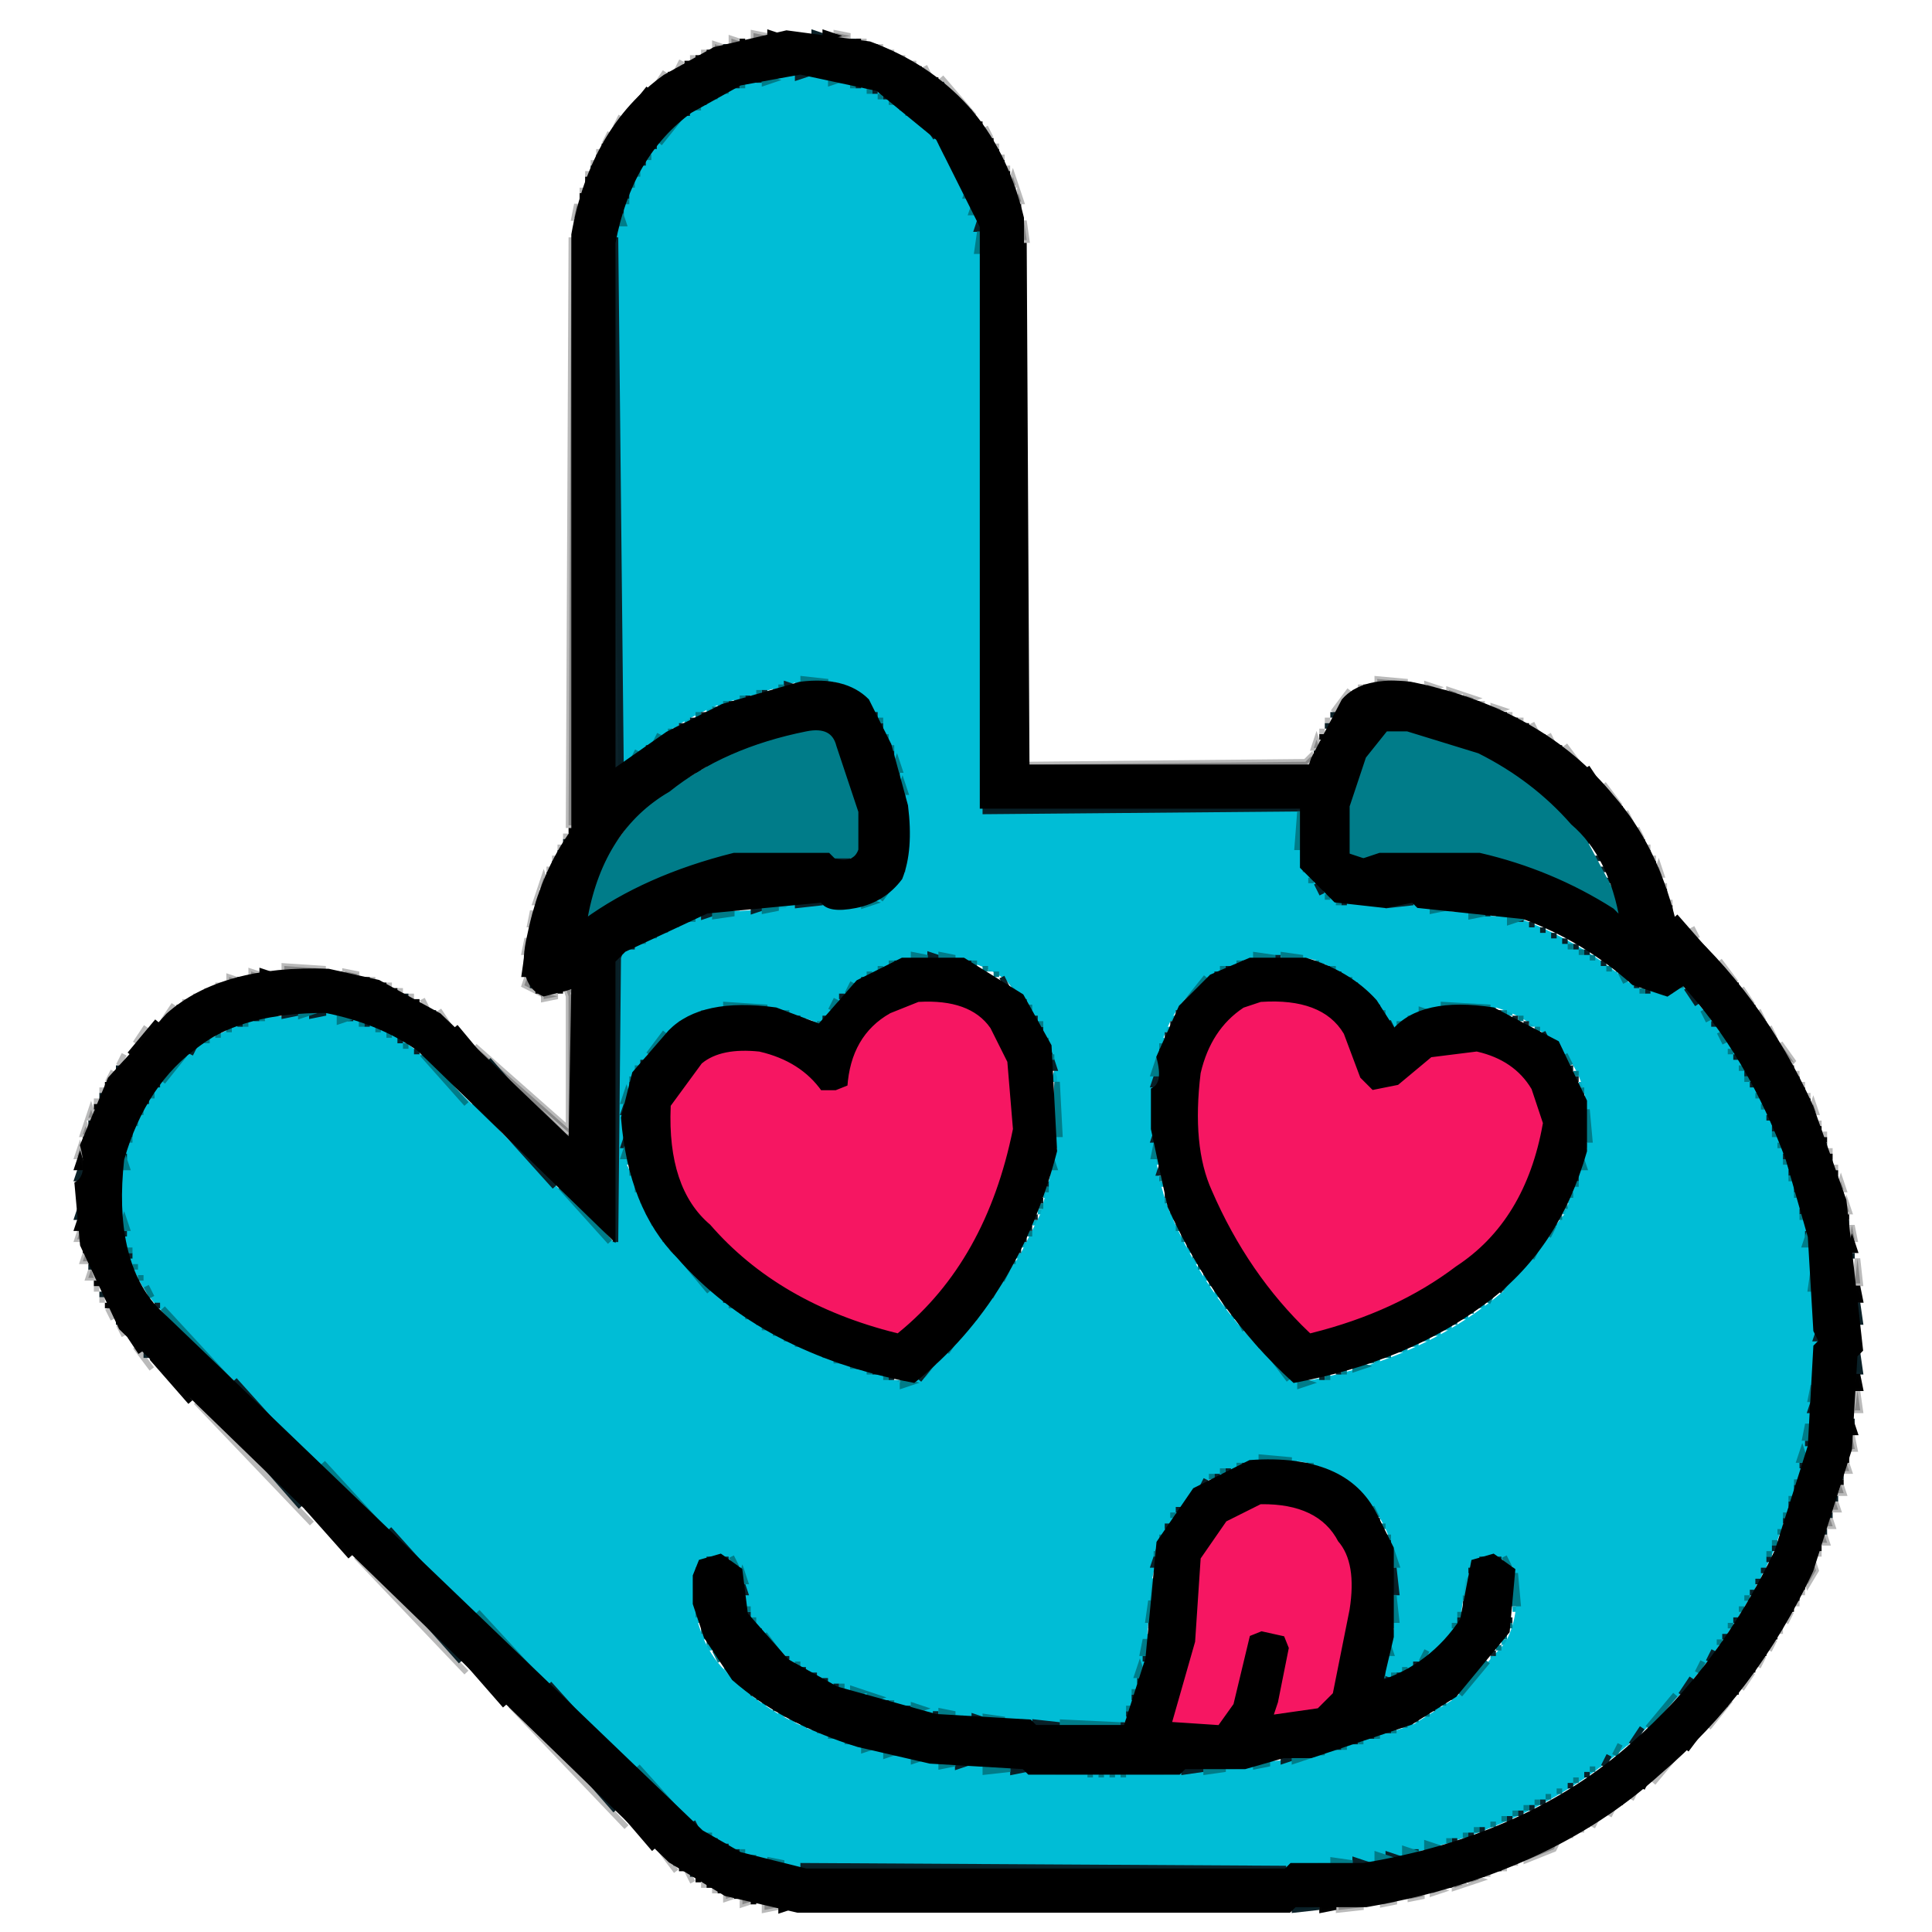
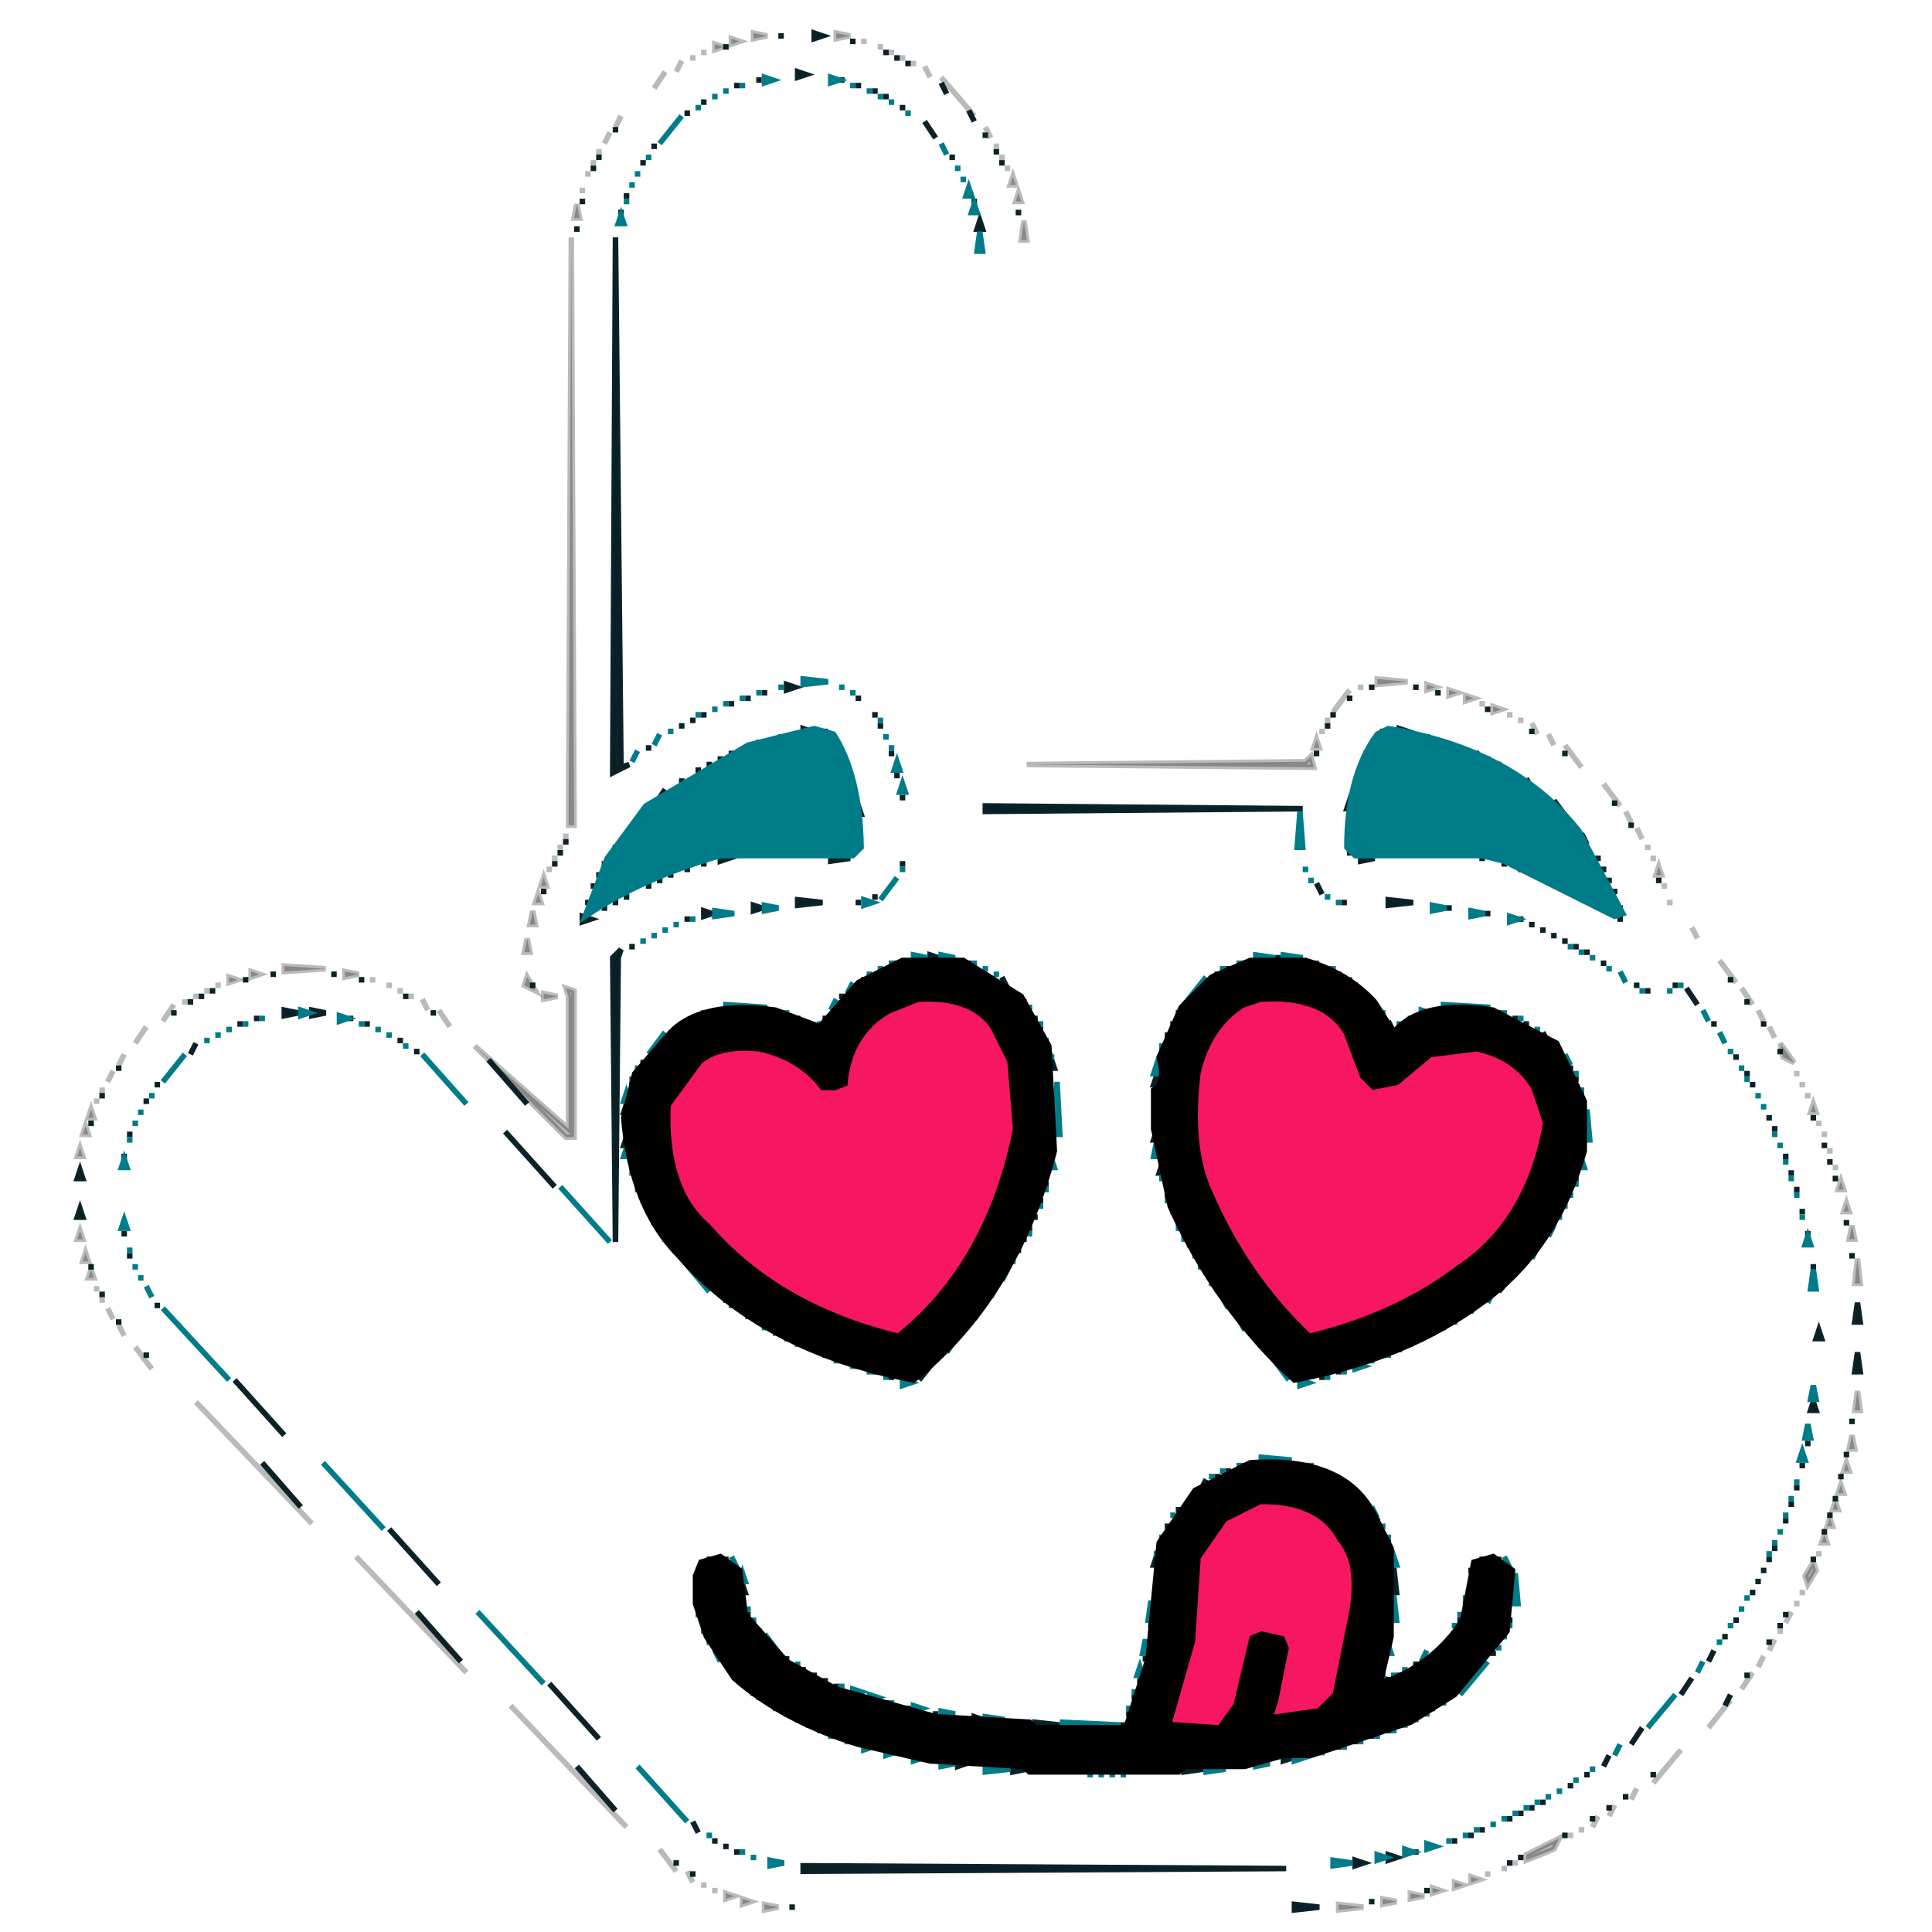
<svg xmlns="http://www.w3.org/2000/svg" viewBox="0 0 350 350" version="1.1">
-   <path fill="rgb(0,173,195)" stroke="rgb(0,173,195)" stroke-width="1" opacity="1" d="M140.5 14L140.5 15 140.5 14zM148.5 14L150 14.5 148.5 15 148.5 14zM135.5 15L135.5 16 135.5 15zM153.5 15L153.5 16 153.5 15zM132.5 16L132.5 17 132.5 16zM156.5 16L156.5 17 156.5 16zM130.5 17L130.5 18 130.5 17zM128.5 18L128.5 19 128.5 18zM162.5 19L162.5 20 162.5 19zM125.5 20L125.5 21 125.5 20zM165.5 21L169.5 26 165.5 21zM118.5 27L118.5 28 118.5 27zM172.5 29L172.5 30 172.5 29zM116.5 30L116.5 31 116.5 30zM173.5 31L173.5 32 173.5 31zM115.5 32L115.5 33 115.5 32zM174.5 33L174.5 34 174.5 33zM114.5 34L114.5 35 114.5 34zM113.5 37L113.5 38 113.5 37zM176.5 39L176.5 40 176.5 39zM112.5 41L112.5 42 112.5 41zM177.5 46L178 146.5 177 146.5 177.5 46zM144.5 123L144.5 124 144.5 123zM150.5 123L150.5 124 150.5 123zM140.5 124L140.5 125 140.5 124zM153.5 124L153.5 125 153.5 124zM136.5 125L136.5 126 136.5 125zM155.5 125L158.5 129 155.5 125zM133.5 126L133.5 127 133.5 126zM130.5 127L130.5 128 130.5 127zM128.5 128L128.5 129 128.5 128zM124.5 130L124.5 131 124.5 130zM122.5 131L122.5 132 122.5 131zM160.5 132L160.5 133 160.5 132zM116.5 135L116.5 136 116.5 135zM163.5 141L163.5 142 163.5 141zM164.5 146L165 155.5 164 155.5 164.5 146zM235.5 154L236 155.5 235 155.5 235.5 154zM163.5 158L163.5 159 163.5 158zM236.5 158L236.5 159 236.5 158zM141.5 164L143 164.5 141.5 165 141.5 164zM257.5 164L259 164.5 257.5 165 257.5 164zM133.5 165L133.5 166 133.5 165zM264.5 165L266 165.5 264.5 166 264.5 165zM271.5 166L273 166.5 271.5 167 271.5 166zM123.5 167L123.5 168 123.5 167zM276.5 167L276.5 168 276.5 167zM121.5 168L121.5 169 121.5 168zM278.5 168L278.5 169 278.5 168zM119.5 169L119.5 170 119.5 169zM280.5 169L280.5 170 280.5 169zM117.5 170L117.5 171 117.5 170zM282.5 170L282.5 171 282.5 170zM115.5 171L115.5 172 115.5 171zM113.5 172L113.5 173 113.5 172zM164.5 173L164.5 174 164.5 173zM173.5 173L173.5 174 173.5 173zM226.5 173L226.5 174 226.5 173zM236.5 173L236.5 174 236.5 173zM223.5 174L223.5 175 223.5 174zM239.5 174L239.5 175 239.5 174zM289.5 174L289.5 175 289.5 174zM158.5 175L158.5 176 158.5 175zM179.5 175L179.5 176 179.5 175zM219.5 176L219.5 177 219.5 176zM243.5 176L243.5 177 243.5 176zM292.5 176L292.5 177 292.5 176zM155.5 177L155.5 178 155.5 177zM182.5 177L185.5 181 182.5 177zM246.5 178L250.5 183 246.5 178zM295.5 178L295.5 179 295.5 178zM303.5 179L303.5 180 303.5 179zM299.5 180L302 180.5 299.5 181 299.5 180zM306.5 181L307.5 183 306.5 181zM130.5 182L130.5 183 130.5 182zM139.5 182L139.5 183 139.5 182zM213.5 182L213.5 183 213.5 182zM260.5 182L260.5 183 260.5 182zM270.5 182L270.5 183 270.5 182zM143.5 183L143.5 184 143.5 183zM149.5 183L149.5 184 149.5 183zM187.5 183L187.5 184 187.5 183zM273.5 183L273.5 184 273.5 183zM48.5 184L50 184.5 48.5 185 48.5 184zM60.5 184L60.5 185 60.5 184zM124.5 184L124.5 185 124.5 184zM145.5 184L145.5 185 145.5 184zM212.5 184L212.5 185 212.5 184zM251.5 184L251.5 185 251.5 184zM254.5 184L254.5 185 254.5 184zM64.5 185L64.5 186 64.5 185zM147.5 185L147.5 186 147.5 185zM277.5 185L277.5 186 277.5 185zM42.5 186L42.5 187 42.5 186zM67.5 186L67.5 187 67.5 186zM121.5 186L121.5 187 121.5 186zM211.5 186L211.5 187 211.5 186zM310.5 186L310.5 187 310.5 186zM69.5 187L69.5 188 69.5 187zM189.5 187L189.5 188 189.5 187zM280.5 187L282.5 190 280.5 187zM38.5 188L38.5 189 38.5 188zM71.5 188L71.5 189 71.5 188zM210.5 188L210.5 189 210.5 188zM36.5 189L36.5 190 36.5 189zM312.5 189L312.5 190 312.5 189zM74.5 190L74.5 191 74.5 190zM190.5 190L190.5 191 190.5 190zM116.5 191L116.5 192 116.5 191zM209.5 192L209.5 193 209.5 192zM314.5 192L314.5 193 314.5 192zM191.5 194L192 195.5 191 195.5 191.5 194zM286.5 196L286.5 197 286.5 196zM28.5 197L28.5 198 28.5 197zM113.5 197L113.5 198 113.5 197zM317.5 197L317.5 198 317.5 197zM318.5 199L318.5 200 318.5 199zM26.5 200L26.5 201 26.5 200zM85.5 200L95.5 211 85.5 200zM287.5 200L287.5 201 287.5 200zM319.5 201L319.5 202 319.5 201zM25.5 202L25.5 203 25.5 202zM320.5 203L320.5 204 320.5 203zM24.5 204L24.5 205 24.5 204zM191.5 206L192 207.5 191 207.5 191.5 206zM23.5 207L23.5 208 23.5 207zM287.5 207L287.5 208 287.5 207zM322.5 208L322.5 209 322.5 208zM113.5 210L113.5 211 113.5 210zM209.5 210L209.5 211 209.5 210zM323.5 211L323.5 212 323.5 211zM22.5 212L22.5 213 22.5 212zM190.5 212L190.5 213 190.5 212zM286.5 212L286.5 213 286.5 212zM114.5 213L114.5 214 114.5 213zM210.5 214L210.5 215 210.5 214zM324.5 214L324.5 215 324.5 214zM115.5 216L115.5 217 115.5 216zM189.5 216L189.5 217 189.5 216zM284.5 217L284.5 218 284.5 217zM325.5 217L325.5 218 325.5 217zM116.5 218L116.5 219 116.5 218zM188.5 219L188.5 220 188.5 219zM283.5 219L283.5 220 283.5 219zM22.5 220L22.5 221 22.5 220zM117.5 220L117.5 221 117.5 220zM212.5 220L212.5 221 212.5 220zM187.5 221L187.5 222 187.5 221zM326.5 221L326.5 222 326.5 221zM119.5 223L119.5 224 119.5 223zM23.5 225L23.5 226 23.5 225zM111.5 225L111.5 226 111.5 225zM185.5 225L185.5 226 185.5 225zM279.5 225L279.5 226 279.5 225zM121.5 226L122.5 228 121.5 226zM215.5 226L215.5 227 215.5 226zM327.5 226L328 227.5 327 227.5 327.5 226zM184.5 227L184.5 228 184.5 227zM24.5 228L24.5 229 24.5 228zM216.5 228L216.5 229 216.5 228zM25.5 230L25.5 231 25.5 230zM275.5 230L272.5 234 275.5 230zM218.5 231L218.5 232 218.5 231zM26.5 232L26.5 233 26.5 232zM181.5 232L181.5 233 181.5 232zM129.5 234L130.5 236 129.5 234zM220.5 234L220.5 235 220.5 234zM328.5 234L329 236.5 328 236.5 328.5 234zM28.5 235L28.5 236 28.5 235zM178.5 236L178.5 237 178.5 236zM268.5 236L268.5 237 268.5 236zM133.5 237L133.5 238 133.5 237zM223.5 238L223.5 239 223.5 238zM265.5 238L265.5 239 265.5 238zM136.5 239L136.5 240 136.5 239zM175.5 240L174.5 242 175.5 240zM262.5 240L262.5 241 262.5 240zM260.5 241L260.5 242 260.5 241zM258.5 242L258.5 243 258.5 242zM227.5 243L229.5 246 227.5 243zM256.5 243L256.5 244 256.5 243zM146.5 244L146.5 245 146.5 244zM254.5 244L254.5 245 254.5 244zM148.5 245L148.5 246 148.5 245zM249.5 246L249.5 247 249.5 246zM153.5 247L153.5 248 153.5 247zM169.5 247L167.5 250 169.5 247zM156.5 248L156.5 249 156.5 248zM328.5 248L329 250.5 328 250.5 328.5 248zM159.5 249L159.5 250 159.5 249zM162.5 250L162.5 251 162.5 250zM165.5 250L165.5 251 165.5 250zM234.5 250L234.5 251 234.5 250zM237.5 250L237.5 251 237.5 250zM47.5 254L57.5 265 47.5 254zM327.5 257L327.5 258 327.5 257zM227.5 264L227.5 265 227.5 264zM234.5 264L234.5 265 234.5 264zM223.5 265L223.5 266 223.5 265zM238.5 265L238.5 266 238.5 265zM240.5 266L240.5 267 240.5 266zM242.5 267L242.5 268 242.5 267zM325.5 267L325.5 268 325.5 267zM217.5 268L213.5 273 217.5 268zM245.5 269L247.5 272 245.5 269zM324.5 270L324.5 271 324.5 270zM323.5 273L323.5 274 323.5 273zM211.5 275L211.5 276 211.5 275zM322.5 276L322.5 277 322.5 276zM210.5 277L210.5 278 210.5 277zM321.5 278L321.5 279 321.5 278zM209.5 280L209.5 281 209.5 280zM252.5 281L252.5 282 252.5 281zM76.5 282L85.5 292 76.5 282zM127.5 282L126.5 284 127.5 282zM267.5 282L266.5 284 267.5 282zM319.5 283L319.5 284 319.5 283zM134.5 284L134.5 285 134.5 284zM274.5 284L274.5 285 274.5 284zM125.5 285L126 288.5 125 288.5 125.5 285zM265.5 285L266 288.5 265 288.5 265.5 285zM318.5 285L318.5 286 318.5 285zM208.5 286L209 289.5 208 289.5 208.5 286zM317.5 287L317.5 288 317.5 287zM135.5 290L135.5 291 135.5 290zM315.5 290L315.5 291 315.5 290zM274.5 291L274.5 292 274.5 291zM314.5 292L314.5 293 314.5 292zM126.5 293L126.5 294 126.5 293zM137.5 294L137.5 295 137.5 294zM252.5 294L252.5 295 252.5 294zM262.5 295L259.5 299 262.5 295zM312.5 295L312.5 296 312.5 295zM127.5 296L127.5 297 127.5 296zM207.5 296L207.5 297 207.5 296zM272.5 297L272.5 298 272.5 297zM128.5 298L128.5 299 128.5 298zM310.5 298L309.5 300 310.5 298zM143.5 300L143.5 301 143.5 300zM251.5 300L251.5 301 251.5 300zM270.5 300L270.5 301 270.5 300zM206.5 301L206.5 302 206.5 301zM255.5 301L255.5 302 255.5 301zM131.5 302L135.5 307 131.5 302zM146.5 302L146.5 303 146.5 302zM148.5 303L148.5 304 148.5 303zM306.5 303L305.5 305 306.5 303zM150.5 304L150.5 305 150.5 304zM205.5 305L205.5 306 205.5 305zM263.5 307L263.5 308 263.5 307zM138.5 308L138.5 309 138.5 308zM162.5 308L162.5 309 162.5 308zM104.5 309L114.5 320 104.5 309zM167.5 309L167.5 310 167.5 309zM260.5 309L260.5 310 260.5 309zM141.5 310L141.5 311 141.5 310zM173.5 310L173.5 311 173.5 310zM143.5 311L143.5 312 143.5 311zM182.5 311L184 311.5 182.5 312 182.5 311zM203.5 311L203.5 312 203.5 311zM145.5 312L145.5 313 145.5 312zM255.5 312L255.5 313 255.5 312zM147.5 313L147.5 314 147.5 313zM250.5 314L250.5 315 250.5 314zM295.5 314L294.5 316 295.5 314zM152.5 315L152.5 316 152.5 315zM247.5 315L247.5 316 247.5 315zM244.5 316L244.5 317 244.5 316zM159.5 317L159.5 318 159.5 317zM240.5 317L240.5 318 240.5 317zM164.5 318L164.5 319 164.5 318zM236.5 318L236.5 319 236.5 318zM290.5 318L289.5 320 290.5 318zM169.5 319L169.5 320 169.5 319zM230.5 319L230.5 320 230.5 319zM176.5 320L178 320.5 176.5 321 176.5 320zM222.5 320L224 320.5 222.5 321 222.5 320zM190.5 321L197 321.5 190.5 322 190.5 321zM198.5 321L198.5 322 198.5 321zM200.5 321L200.5 322 200.5 321zM202.5 321L202.5 322 202.5 321zM204.5 321L211 321.5 204.5 322 204.5 321zM286.5 321L286.5 322 286.5 321zM283.5 323L283.5 324 283.5 323zM281.5 324L281.5 325 281.5 324zM126.5 330L127.5 332 126.5 330zM269.5 330L269.5 331 269.5 330zM264.5 332L264.5 333 264.5 332zM130.5 333L130.5 334 130.5 333zM261.5 333L261.5 334 261.5 333zM132.5 334L132.5 335 132.5 334zM257.5 334L257.5 335 257.5 334zM253.5 335L253.5 336 253.5 335zM137.5 336L137.5 337 137.5 336zM248.5 336L248.5 337 248.5 336zM142.5 337L144 337.5 142.5 338 142.5 337zM238.5 337L241 337.5 238.5 338 238.5 337z" />
-   <path fill="rgb(76,105,113)" stroke="rgb(76,105,113)" stroke-width="1" opacity="0" d="M 0 0 L 350 0 L 350 350 L 0 350 L 0 0 Z M 137 6 Q 127 8 121 13 L 109 26 L 104 38 Q 105 42 103 44 L 103 151 L 96 166 L 95 179 L 99 181 L 103 180 L 103 205 L 80 183 L 71 178 L 59 175 L 52 175 L 42 177 L 27 186 Q 17 194 14 209 Q 12 221 15 229 L 24 245 L 123 339 Q 129 344 139 346 L 247 346 L 265 342 L 278 337 L 300 323 Q 315 310 325 293 L 334 271 L 337 256 L 337 229 L 331 206 Q 323 184 308 170 L 306 168 L 303 166 Q 301 153 294 146 Q 281 128 255 123 Q 248 122 245 125 Q 239 129 238 137 L 237 138 L 186 138 L 186 41 Q 184 28 177 21 Q 170 12 160 8 L 154 6 L 137 6 Z" />
-   <path fill="rgb(0,189,214)" stroke="rgb(0,189,214)" stroke-width="1" opacity="1" d="M 141.5 14 Q 163.7 14.3 172 28.5 L 177 40.5 L 177 147 L 234.5 147 L 235 147.5 L 235 155.5 L 240.5 163 L 242.5 164 L 256.5 164 L 257.5 165 L 275.5 167 Q 287 171.5 295.5 179 L 301.5 181 L 304.5 179 Q 315.3 190.7 322 206.5 L 327 222.5 L 328 236.5 L 329 237.5 L 329 247.5 L 328 248.5 L 327 262.5 L 321 280.5 Q 311.9 300.4 296.5 314 Q 277.9 331.4 247.5 337 L 238.5 337 L 237.5 338 L 144.5 338 L 135.5 336 L 125.5 330 L 29 236.5 Q 21.8 228.7 22 213.5 Q 24.9 197.9 35.5 190 L 45.5 185 L 59.5 184 Q 69.1 185.9 75.5 191 L 111.5 226 L 112 173 L 126.5 166 L 142.5 165 L 143.5 164 L 157.5 164 L 164 158.5 L 165 146.5 L 161 132.5 L 155.5 125 Q 151.9 122.1 144.5 123 L 130.5 127 Q 119.8 131.3 112.5 139 L 112 42.5 Q 115 28.5 124.5 21 Q 131.1 15.6 141.5 14 Z M 165 173 L 156 177 L 149 185 L 140 182 L 131 182 L 122 186 Q 116 190 113 198 L 113 211 L 121 227 L 137 240 L 163 251 L 168 250 L 185 228 L 189 220 L 192 208 L 192 195 L 186 181 Q 180 172 165 173 Z M 227 173 L 220 176 Q 211 181 209 193 Q 207 210 212 221 Q 220 239 235 251 Q 258 247 273 234 L 284 220 L 288 208 Q 289 195 283 190 Q 278 184 271 182 Q 258 180 253 186 L 251 183 L 240 174 Q 235 172 227 173 Z M 228 264 L 218 268 L 210 278 L 208 287 L 207 301 L 205 309 L 203 312 L 185 312 L 184 311 L 175 311 L 164 309 Q 151 306 143 300 L 136 293 L 135 285 Q 134 281 128 282 L 125 286 Q 125 297 131 303 Q 139 312 153 316 L 170 320 L 190 321 L 191 322 L 211 322 L 212 321 L 224 321 L 225 320 L 237 319 L 256 313 L 264 308 L 273 298 Q 276 293 275 285 Q 274 281 268 282 L 265 286 L 264 294 Q 260 300 253 303 L 251 304 L 253 295 Q 255 278 248 272 Q 242 263 228 264 Z" />
  <path fill="rgb(0,0,0)" stroke="rgb(0,0,0)" stroke-width="1" opacity=".271" d="M136.5 6L139 6.5 136.5 7 136.5 6zM151.5 6L154 6.5 151.5 7 151.5 6zM132.5 7L134 7.5 132.5 8 132.5 7zM156.5 7L156.5 8 156.5 7zM129.5 8L131 8.5 129.5 9 129.5 8zM159.5 8L159.5 9 159.5 8zM127.5 9L127.5 10 127.5 9zM161.5 9L161.5 10 161.5 9zM125.5 10L125.5 11 125.5 10zM163.5 10L163.5 11 163.5 10zM123.5 11L122.5 13 123.5 11zM165.5 11L165.5 12 165.5 11zM167.5 12L168.5 14 167.5 12zM120.5 13L118.5 16 120.5 13zM170.5 14L176.5 21 170.5 14zM112.5 21L111.5 23 112.5 21zM178.5 23L179.5 25 178.5 23zM110.5 24L109.5 26 110.5 24zM180.5 26L180.5 27 180.5 26zM108.5 27L108.5 28 108.5 27zM181.5 28L181.5 29 181.5 28zM107.5 29L107.5 30 107.5 29zM182.5 30L182.5 31 182.5 30zM106.5 31L106.5 32 106.5 31zM183.5 32L184 33.5 183 33.5 183.5 32zM105.5 34L105.5 35 105.5 34zM184.5 35L185 36.5 184 36.5 184.5 35zM104.5 37L105 39.5 104 39.5 104.5 37zM185.5 40L186 43.5 185 43.5 185.5 40zM103.5 43L104 149.5 103 149.5 103.5 43zM249.5 123L255 123.5 249.5 124 249.5 123zM246.5 124L246.5 125 246.5 124zM258.5 124L260 124.5 258.5 125 258.5 124zM244.5 125L241.5 129 244.5 125zM262.5 125L264 125.5 262.5 126 262.5 125zM265.5 126L267 126.5 265.5 127 265.5 126zM268.5 127L268.5 128 268.5 127zM270.5 128L272 128.5 270.5 129 270.5 128zM273.5 129L273.5 130 273.5 129zM240.5 130L240.5 131 240.5 130zM275.5 130L275.5 131 275.5 130zM277.5 131L278.5 133 277.5 131zM239.5 132L239.5 133 239.5 132zM280.5 133L281.5 135 280.5 133zM238.5 134L239 135.5 238 135.5 238.5 134zM283.5 135L286.5 139 283.5 135zM237.5 137L238 139 186 138.5 236.5 138 237.5 137zM290.5 142L293.5 146 290.5 142zM294.5 147L295.5 149 294.5 147zM296.5 150L297.5 152 296.5 150zM102.5 151L102.5 152 102.5 151zM101.5 153L101.5 154 101.5 153zM298.5 153L298.5 154 298.5 153zM100.5 155L100.5 156 100.5 155zM299.5 155L299.5 156 299.5 155zM99.5 157L99.5 158 99.5 157zM300.5 157L301 158.5 300 158.5 300.5 157zM98.5 159L99 160.5 98 160.5 98.5 159zM301.5 160L301.5 161 301.5 160zM97.5 162L98 163.5 97 163.5 97.5 162zM302.5 163L302.5 164 302.5 163zM96.5 165L97 167.5 96 167.5 96.5 165zM306.5 168L307.5 170 306.5 168zM95.5 170L96 172.5 95 172.5 95.5 170zM311.5 174L314.5 178 311.5 174zM51.5 175L59 175.5 51.5 176 51.5 175zM45.5 176L47 176.5 45.5 177 45.5 176zM62.5 176L65 176.5 62.5 177 62.5 176zM41.5 177L43 177.5 41.5 178 41.5 177zM67.5 177L67.5 178 67.5 177zM95.5 177L97 179.5 95 178.5 95.5 177zM39.5 178L39.5 179 39.5 178zM70.5 178L70.5 179 70.5 178zM37.5 179L37.5 180 37.5 179zM72.5 179L72.5 180 72.5 179zM102.5 179L104 179.5 104 206 102.5 206 86 189.5 103 204.5 103 180.5 102.5 179zM315.5 179L317.5 182 315.5 179zM35.5 180L35.5 181 35.5 180zM74.5 180L74.5 181 74.5 180z" />
  <path fill="rgb(0,0,0)" stroke="rgb(0,0,0)" stroke-width="1" opacity=".271" d="M98.5 180L101 180.5 98.5 181 98.5 180zM33.5 181L33.5 182 33.5 181zM76.5 181L77.5 183 76.5 181zM31.5 182L29.5 185 31.5 182zM79.5 183L81.5 186 79.5 183zM318.5 183L319.5 185 318.5 183zM26.5 186L24.5 189 26.5 186zM320.5 186L321.5 188 320.5 186zM322.5 189L325 192.5 323 191.5 322.5 189zM22.5 191L21.5 193 22.5 191zM20.5 194L19.5 196 20.5 194zM325.5 194L325.5 195 325.5 194zM326.5 196L326.5 197 326.5 196zM18.5 197L18.5 198 18.5 197zM327.5 198L327.5 199 327.5 198zM17.5 199L17.5 200 17.5 199zM328.5 200L329 201.5 328 201.5 328.5 200zM16.5 201L17 202.5 16 202.5 16.5 201zM329.5 203L329.5 204 329.5 203zM15.5 204L16 205.5 15 205.5 15.5 204zM330.5 205L330.5 206 330.5 205zM14.5 208L15 209.5 14 209.5 14.5 208zM331.5 208L331.5 209 331.5 208zM332.5 211L332.5 212 332.5 211zM333.5 214L334 215.5 333 215.5 333.5 214zM334.5 218L335 219.5 334 219.5 334.5 218zM335.5 222L336 224.5 335 224.5 335.5 222zM14.5 223L15 224.5 14 224.5 14.5 223zM15.5 227L16 228.5 15 228.5 15.5 227zM336.5 228L337 232.5 336 232.5 336.5 228zM16.5 230L17 231.5 16 231.5 16.5 230zM17.5 233L17.5 234 17.5 233zM18.5 235L18.5 236 18.5 235zM19.5 237L20.5 239 19.5 237zM21.5 240L22.5 242 21.5 240zM24.5 244L27.5 248 24.5 244zM336.5 252L337 255.5 336 255.5 336.5 252zM35.5 254L56.5 276 35.5 254zM335.5 260L336 262.5 335 262.5 335.5 260zM334.5 265L335 266.5 334 266.5 334.5 265zM333.5 269L334 270.5 333 270.5 333.5 269zM332.5 272L333 273.5 332 273.5 332.5 272zM331.5 275L332 276.5 331 276.5 331.5 275zM330.5 278L331 279.5 330 279.5 330.5 278zM329.5 281L329.5 282 329.5 281zM64.5 282L84.5 303 64.5 282zM328.5 283L329 284.5 327.5 287 327 285.5 328.5 283zM326.5 288L326.5 289 326.5 288zM325.5 290L325.5 291 325.5 290zM324.5 292L323.5 294 324.5 292zM322.5 295L322.5 296 322.5 295zM321.5 297L320.5 299 321.5 297zM319.5 300L318.5 302 319.5 300zM317.5 303L315.5 306 317.5 303zM313.5 308L309.5 313 313.5 308zM92.5 309L113.5 331 92.5 309zM304.5 317L299.5 323 304.5 317zM296.5 324L295.5 326 296.5 324zM292.5 327L291.5 329 292.5 327zM289.5 329L288.5 331 289.5 329zM286.5 331L286.5 332 286.5 331zM284.5 332L284.5 333 284.5 332zM282.5 333L281.5 335 276.5 337 276.5 336 282.5 333zM119.5 335L122.5 339 119.5 335zM274.5 337L274.5 338 274.5 337zM272.5 338L272.5 339 272.5 338zM124.5 339L125.5 341 124.5 339zM269.5 339L269.5 340 269.5 339zM266.5 340L268 340.5 266.5 341 266.5 340zM127.5 341L127.5 342 127.5 341zM263.5 341L265 341.5 263.5 342 263.5 341zM129.5 342L129.5 343 129.5 342zM259.5 342L261 342.5 259.5 343 259.5 342zM131.5 343L133 343.5 131.5 344 131.5 343zM255.5 343L258 343.5 255.5 344 255.5 343zM134.5 344L136 344.5 134.5 345 134.5 344zM250.5 344L253 344.5 250.5 345 250.5 344zM138.5 345L141 345.5 138.5 346 138.5 345zM242.5 345L247 345.5 242.5 346 242.5 345z" />
  <path fill="rgb(9,31,38)" stroke="rgb(9,31,38)" stroke-width="1" opacity=".984" d="M141.5 6L141.5 7 141.5 6zM147.5 6L149 6.5 147.5 7 147.5 6zM154.5 7L154.5 8 154.5 7zM131.5 8L131.5 9 131.5 8zM160.5 9L160.5 10 160.5 9zM162.5 10L162.5 11 162.5 10zM164.5 11L164.5 12 164.5 11zM144.5 13L146 13.5 144.5 14 144.5 13zM137.5 14L137.5 15 137.5 14zM152.5 14L152.5 15 152.5 14zM133.5 15L133.5 16 133.5 15zM155.5 15L155.5 16 155.5 15zM170.5 15L171.5 17 170.5 15zM158.5 16L158.5 17 158.5 16zM160.5 17L160.5 18 160.5 17zM127.5 18L127.5 19 127.5 18zM163.5 19L163.5 20 163.5 19zM124.5 20L124.5 21 124.5 20zM175.5 20L176.5 22 175.5 20zM167.5 22L169.5 25 167.5 22zM111.5 23L111.5 24 111.5 23zM178.5 24L178.5 25 178.5 24zM118.5 26L118.5 27 118.5 26zM180.5 27L180.5 28 180.5 27zM108.5 28L108.5 29 108.5 28zM172.5 28L172.5 29 172.5 28zM116.5 29L116.5 30 116.5 29zM181.5 29L181.5 30 181.5 29zM107.5 30L107.5 31 107.5 30zM113.5 35L113.5 36 113.5 35zM105.5 36L105.5 37 105.5 36zM176.5 36L176.5 37 176.5 36zM112.5 38L112.5 39 112.5 38zM184.5 38L184.5 39 184.5 38zM177.5 40L178 41.5 177 41.5 177.5 40zM104.5 41L104.5 42 104.5 41zM111.5 43L112.5 139 114 138.5 111 140 111.5 43zM142.5 124L144 124.5 142.5 125 142.5 124zM248.5 124L248.5 125 248.5 124zM256.5 124L256.5 125 256.5 124zM138.5 125L138.5 126 138.5 125zM260.5 125L260.5 126 260.5 125zM135.5 126L135.5 127 135.5 126zM155.5 126L155.5 127 155.5 126zM244.5 126L244.5 127 244.5 126zM132.5 127L132.5 128 132.5 127zM269.5 128L269.5 129 269.5 128zM127.5 129L127.5 130 127.5 129zM158.5 129L158.5 130 158.5 129zM241.5 129L241.5 130 241.5 129zM125.5 130L125.5 131 125.5 130zM123.5 131L123.5 132 123.5 131zM159.5 131L159.5 132 159.5 131zM240.5 131L240.5 132 240.5 131zM145.5 132L147 132.5 145.5 133 145.5 132zM149.5 132L149.5 133 149.5 132zM250.5 132L250.5 133 250.5 132zM253.5 132L255 132.5 253.5 133 253.5 132zM277.5 132L277.5 133 277.5 132zM141.5 133L141.5 134 141.5 133zM258.5 133L258.5 134 258.5 133zM137.5 134L137.5 135 137.5 134zM151.5 134L151.5 135 151.5 134zM261.5 134L261.5 135 261.5 134zM117.5 135L117.5 136 117.5 135zM264.5 135L264.5 136 264.5 135zM132.5 136L132.5 137 132.5 136zM152.5 136L152.5 137 152.5 136zM161.5 136L161.5 137 161.5 136zM238.5 136L238.5 137 238.5 136zM247.5 136L247.5 137 247.5 136zM267.5 136L267.5 137 267.5 136zM283.5 136L283.5 137 283.5 136zM130.5 137L130.5 138 130.5 137zM269.5 137L269.5 138 269.5 137zM128.5 138L128.5 139 128.5 138zM271.5 138L271.5 139 271.5 138zM126.5 139L126.5 140 126.5 139zM153.5 139L153.5 140 153.5 139zM246.5 139L246.5 140 246.5 139zM162.5 140L162.5 141 162.5 140zM274.5 140L274.5 141 274.5 140zM123.5 141L123.5 142 123.5 141zM276.5 141L277.5 143 276.5 141zM154.5 142L154.5 143 154.5 142zM245.5 142L245.5 143 245.5 142zM120.5 143L118.5 146 120.5 143zM163.5 144L163.5 145 163.5 144zM244.5 145L245 146.5 244 146.5 244.5 145zM281.5 145L284.5 149 281.5 145zM292.5 145L292.5 146 292.5 145zM155.5 146L156 147.5 155 147.5 155.5 146zM178.5 146L236 146.5 178.5 147 178.5 146zM116.5 147L113.5 151 116.5 147zM295.5 149L295.5 150 295.5 149zM286.5 151L287.5 153 286.5 151zM102.5 152L102.5 153 102.5 152zM111.5 153L111.5 154 111.5 153zM101.5 154L101.5 155 101.5 154zM244.5 154L244.5 155 244.5 154zM130.5 155L132 155.5 130.5 156 130.5 155zM150.5 155L154 155.5 150.5 156 150.5 155zM246.5 155L249 155.5 246.5 156 246.5 155zM268.5 155L268.5 156 268.5 155zM289.5 155L289.5 156 289.5 155zM100.5 156L100.5 157 100.5 156zM109.5 156L109.5 157 109.5 156zM127.5 156L127.5 157 127.5 156zM163.5 156L163.5 157 163.5 156zM272.5 156L272.5 157 272.5 156zM124.5 157L124.5 158 124.5 157zM275.5 157L275.5 158 275.5 157zM290.5 157L290.5 158 290.5 157zM108.5 158L108.5 159 108.5 158zM121.5 158L121.5 159 121.5 158zM278.5 158L278.5 159 278.5 158zM119.5 159L119.5 160 119.5 159zM280.5 159L280.5 160 280.5 159zM291.5 159L291.5 160 291.5 159zM300.5 159L300.5 160 300.5 159zM107.5 160L107.5 161 107.5 160zM117.5 160L117.5 161 117.5 160zM238.5 160L239.5 162 238.5 160zM282.5 160L282.5 161 282.5 160zM98.5 161L98.5 162 98.5 161zM284.5 161L284.5 162 284.5 161zM292.5 161L292.5 162 292.5 161zM113.5 162L113.5 163 113.5 162zM158.5 162L158.5 163 158.5 162zM286.5 162L286.5 163 286.5 162zM106.5 163L106.5 164 106.5 163zM111.5 163L111.5 164 111.5 163zM144.5 163L149 163.5 144.5 164 144.5 163zM155.5 163L155.5 164 155.5 163zM243.5 163L243.5 164 243.5 163zM251.5 163L256 163.5 251.5 164 251.5 163zM288.5 163L288.5 164 288.5 163zM109.5 164L109.5 165 109.5 164zM136.5 164L138 164.5 136.5 165 136.5 164zM262.5 164L262.5 165 262.5 164zM290.5 164L290.5 165 290.5 164zM293.5 164L293.5 165 293.5 164zM127.5 165L129 165.5 127.5 166 127.5 165zM269.5 165L269.5 166 269.5 165zM105.5 166L107 166.5 105.5 167 105.5 166zM124.5 166L124.5 167 124.5 166zM275.5 166L275.5 167 275.5 166zM293.5 166L293.5 167 293.5 166zM277.5 167L277.5 168 277.5 167zM279.5 168L279.5 169 279.5 168zM281.5 169L281.5 170 281.5 169zM283.5 170L283.5 171 283.5 170zM114.5 171L114.5 172 114.5 171zM285.5 171L285.5 172 285.5 171zM112.5 172L112 173.5 111.5 225 111 173.5 112.5 172zM287.5 172L287.5 173 287.5 172zM168.5 173L170 173.5 168.5 174 168.5 173zM231.5 173L231.5 174 231.5 173zM162.5 174L162.5 175 162.5 174zM175.5 174L175.5 175 175.5 174zM225.5 174L225.5 175 225.5 174zM237.5 174L237.5 175 237.5 174zM290.5 174L290.5 175 290.5 174zM222.5 175L222.5 176 222.5 175zM240.5 175L240.5 176 240.5 175zM49.5 176L49.5 177 49.5 176zM60.5 176L60.5 177 60.5 176zM220.5 176L220.5 177 220.5 176zM242.5 176L242.5 177 242.5 176zM44.5 177L44.5 178 44.5 177zM65.5 177L65.5 178 65.5 177zM156.5 177L156.5 178 156.5 177zM181.5 177L182.5 179 181.5 177zM313.5 177L313.5 178 313.5 177zM96.5 178L96.5 179 96.5 178zM245.5 178L245.5 179 245.5 178zM296.5 178L296.5 179 296.5 178zM303.5 178L303.5 179 303.5 178zM38.5 179L38.5 180 38.5 179zM298.5 179L298.5 180 298.5 179zM305.5 179L307.5 182 305.5 179zM36.5 180L36.5 181 36.5 180zM73.5 180L73.5 181 73.5 180zM152.5 180L152.5 181 152.5 180zM34.5 181L34.5 182 34.5 181zM185.5 181L185.5 182 185.5 181zM316.5 181L316.5 182 316.5 181zM249.5 182L249.5 183 249.5 182zM31.5 183L31.5 184 31.5 183zM51.5 183L54 183.5 51.5 184 51.5 183zM56.5 183L59 183.5 56.5 184 56.5 183zM78.5 183L78.5 184 78.5 183zM128.5 183L128.5 184 128.5 183zM141.5 183L141.5 184 141.5 183zM213.5 183L213.5 184 213.5 183zM271.5 183L271.5 184 271.5 183zM46.5 184L46.5 185 46.5 184zM63.5 184L63.5 185 63.5 184zM144.5 184L144.5 185 144.5 184zM149.5 184L149.5 185 149.5 184zM187.5 184L187.5 185 187.5 184zM256.5 184L256.5 185 256.5 184zM274.5 184L274.5 185 274.5 184zM43.5 185L43.5 186 43.5 185zM66.5 185L66.5 186 66.5 185zM146.5 185L146.5 186 146.5 185zM212.5 185L212.5 186 212.5 185zM251.5 185L252.5 187 251.5 185zM276.5 185L276.5 186 276.5 185zM310.5 185L310.5 186 310.5 185zM319.5 185L319.5 186 319.5 185zM122.5 186L122.5 187 122.5 186zM188.5 186L188.5 187 188.5 186zM211.5 187L211.5 188 211.5 187zM279.5 187L280.5 189 279.5 187zM72.5 188L72.5 189 72.5 188zM35.5 189L34.5 191 35.5 189zM75.5 190L75.5 191 75.5 190zM210.5 190L210.5 191 210.5 190zM282.5 190L282.5 191 282.5 190zM322.5 190L322.5 191 322.5 190zM314.5 191L314.5 192 314.5 191zM88.5 192L95.5 200 88.5 192zM116.5 192L116.5 193 116.5 192zM190.5 192L191 193.5 190 193.5 190.5 192zM21.5 193L21.5 194 21.5 193zM284.5 193L284.5 194 284.5 193zM316.5 194L316.5 195 316.5 194zM209.5 195L210 196.5 209 196.5 209.5 195zM285.5 195L285.5 196 285.5 195zM28.5 196L28.5 197 28.5 196zM114.5 196L114.5 197 114.5 196zM317.5 196L317.5 197 317.5 196zM18.5 198L18.5 199 18.5 198zM286.5 198L286.5 199 286.5 198zM26.5 199L26.5 200 26.5 199zM113.5 200L114 201.5 113 201.5 113.5 200zM320.5 202L320.5 203 320.5 202zM328.5 202L328.5 203 328.5 202zM16.5 203L16.5 204 16.5 203zM321.5 204L321.5 205 321.5 204zM23.5 205L23.5 206 23.5 205zM91.5 205L100.5 215 91.5 205zM209.5 205L210 206.5 209 206.5 209.5 205zM113.5 206L114 207.5 113 207.5 113.5 206zM330.5 207L330.5 208 330.5 207zM22.5 209L22.5 210 22.5 209zM190.5 209L190.5 210 190.5 209zM286.5 209L286.5 210 286.5 209zM323.5 209L323.5 210 323.5 209zM331.5 210L331.5 211 331.5 210zM114.5 211L114.5 212 114.5 211zM210.5 211L211 212.5 210 212.5 210.5 211zM14.5 212L15 213.5 14 213.5 14.5 212zM324.5 212L324.5 213 324.5 212zM285.5 213L285.5 214 285.5 213zM332.5 213L332.5 214 332.5 213zM115.5 214L115.5 215 115.5 214zM189.5 214L189.5 215 189.5 214zM325.5 215L325.5 216 325.5 215zM211.5 216L211.5 217 211.5 216zM188.5 217L188.5 218 188.5 217zM14.5 219L15 220.5 14 220.5 14.5 219zM326.5 219L326.5 220 326.5 219zM187.5 220L187.5 221 187.5 220zM213.5 221L213.5 222 213.5 221zM281.5 221L281.5 222 281.5 221zM334.5 221L334.5 222 334.5 221zM119.5 222L119.5 223 119.5 222zM186.5 222L186.5 223 186.5 222zM22.5 223L22.5 224 22.5 223zM214.5 223L214.5 224 214.5 223zM327.5 223L327.5 224 327.5 223zM185.5 224L185.5 225 185.5 224zM279.5 224L279.5 225 279.5 224zM121.5 225L122.5 227 121.5 225zM215.5 225L215.5 226 215.5 225zM184.5 226L184.5 227 184.5 226zM23.5 227L23.5 228 23.5 227zM335.5 227L335.5 228 335.5 227zM276.5 228L271.5 234 276.5 228zM16.5 229L16.5 230 16.5 229zM182.5 229L182.5 230 182.5 229zM328.5 229L328.5 230 328.5 229zM218.5 230L218.5 231 218.5 230zM220.5 233L220.5 234 220.5 233zM18.5 234L18.5 235 18.5 234zM131.5 235L131.5 236 131.5 235zM178.5 235L178.5 236 178.5 235zM28.5 236L28.5 237 28.5 236zM267.5 236L267.5 237 267.5 236zM336.5 236L337 239.5 336 239.5 336.5 236zM134.5 237L134.5 238 134.5 237zM223.5 237L223.5 238 223.5 237zM264.5 238L264.5 239 264.5 238zM21.5 239L21.5 240 21.5 239zM137.5 239L137.5 240 137.5 239zM175.5 239L174.5 241 175.5 239zM139.5 240L139.5 241 139.5 240zM141.5 241L141.5 242 141.5 241zM226.5 241L228.5 244 226.5 241zM329.5 241L330 242.5 329 242.5 329.5 241zM143.5 242L143.5 243 143.5 242zM145.5 243L145.5 244 145.5 243zM147.5 244L147.5 245 147.5 244zM252.5 244L252.5 245 252.5 244zM26.5 245L26.5 246 26.5 245zM170.5 245L166.5 250 170.5 245zM250.5 245L250.5 246 250.5 245zM336.5 245L337 248.5 336 248.5 336.5 245zM152.5 246L152.5 247 152.5 246zM247.5 246L247.5 247 247.5 246zM155.5 247L155.5 248 155.5 247zM158.5 248L158.5 249 158.5 248zM242.5 248L242.5 249 242.5 248zM161.5 249L161.5 250 161.5 249zM239.5 249L239.5 250 239.5 249zM42.5 250L51.5 260 42.5 250zM328.5 254L329 255.5 328 255.5 328.5 254zM335.5 257L335.5 258 335.5 257zM327.5 261L327.5 262 327.5 261zM334.5 263L334.5 264 334.5 263zM47.5 265L54.5 273 47.5 265zM225.5 265L225.5 266 225.5 265zM236.5 265L236.5 266 236.5 265zM326.5 265L326.5 266 326.5 265zM222.5 266L222.5 267 222.5 266zM239.5 266L239.5 267 239.5 266zM220.5 267L220.5 268 220.5 267zM241.5 267L241.5 268 241.5 267zM333.5 267L333.5 268 333.5 267zM218.5 268L217.5 270 218.5 268zM244.5 269L247.5 273 244.5 269zM325.5 269L325.5 270 325.5 269zM332.5 271L332.5 272 332.5 271zM324.5 272L324.5 273 324.5 272zM213.5 273L213.5 274 213.5 273zM331.5 274L331.5 275 331.5 274zM249.5 275L249.5 276 249.5 275zM323.5 275L323.5 276 323.5 275zM211.5 276L211.5 277 211.5 276zM70.5 277L79.5 287 70.5 277zM330.5 277L330.5 278 330.5 277zM251.5 279L251.5 280 251.5 279zM321.5 280L321.5 281 321.5 280zM128.5 282L128.5 283 128.5 282zM131.5 282L131.5 283 131.5 282zM209.5 282L210 283.5 209 283.5 209.5 282zM268.5 282L268.5 283 268.5 282zM271.5 282L271.5 283 271.5 282zM320.5 282L320.5 283 320.5 282zM328.5 282L328.5 283 328.5 282zM126.5 284L126.5 285 126.5 284zM252.5 284L253 288.5 252 288.5 252.5 284zM266.5 284L266.5 285 266.5 284zM319.5 284L319.5 285 319.5 284zM318.5 286L318.5 287 318.5 286zM134.5 287L135 288.5 134 288.5 134.5 287zM317.5 288L317.5 289 317.5 288zM265.5 290L265.5 291 265.5 290zM126.5 291L126.5 292 126.5 291zM75.5 292L83.5 301 75.5 292zM135.5 292L135.5 293 135.5 292zM323.5 292L323.5 293 323.5 292zM264.5 293L264.5 294 264.5 293zM273.5 293L273.5 294 273.5 293zM314.5 293L314.5 294 314.5 293zM127.5 294L127.5 295 127.5 294zM208.5 294L208.5 295 208.5 294zM243.5 294L243.5 295 243.5 294zM322.5 294L322.5 295 322.5 294zM137.5 295L137.5 296 137.5 295zM312.5 296L312.5 297 312.5 296zM251.5 297L251.5 298 251.5 297zM320.5 297L320.5 298 320.5 297zM270.5 299L270.5 300 270.5 299zM310.5 299L309.5 301 310.5 299zM142.5 300L142.5 301 142.5 300zM207.5 300L207.5 301 207.5 300zM131.5 301L132.5 303 131.5 301zM256.5 301L256.5 302 256.5 301zM145.5 302L145.5 303 145.5 302zM250.5 302L250.5 303 250.5 302zM147.5 303L147.5 304 147.5 303zM253.5 303L253.5 304 253.5 303zM316.5 303L316.5 304 316.5 303zM134.5 304L136.5 307 134.5 304zM149.5 304L149.5 305 149.5 304zM206.5 304L206.5 305 206.5 304zM250.5 304L252 304.5 250.5 305 250.5 304zM306.5 304L304.5 307 306.5 304zM99.5 305L108.5 315 99.5 305zM151.5 305L151.5 306 151.5 305zM205.5 307L205.5 308 205.5 307zM262.5 307L262.5 308 262.5 307zM313.5 307L312.5 309 313.5 307zM139.5 308L139.5 309 139.5 308zM160.5 308L160.5 309 160.5 308zM164.5 309L164.5 310 164.5 309zM259.5 309L259.5 310 259.5 309zM142.5 310L142.5 311 142.5 310zM169.5 310L169.5 311 169.5 310zM204.5 310L204.5 311 204.5 310zM144.5 311L144.5 312 144.5 311zM176.5 311L178 311.5 176.5 312 176.5 311zM146.5 312L146.5 313 146.5 312zM187.5 312L192 312.5 187.5 313 187.5 312zM203.5 312L203.5 313 203.5 312zM253.5 312L253.5 313 253.5 312zM251.5 313L251.5 314 251.5 313zM297.5 313L295.5 316 297.5 313zM151.5 314L151.5 315 151.5 314zM248.5 314L248.5 315 248.5 314zM154.5 315L154.5 316 154.5 315zM245.5 315L245.5 316 245.5 315zM158.5 316L158.5 317 158.5 316zM242.5 316L242.5 317 242.5 316zM162.5 317L162.5 318 162.5 317zM238.5 317L238.5 318 238.5 317zM167.5 318L167.5 319 167.5 318zM232.5 318L234 318.5 232.5 319 232.5 318zM291.5 318L290.5 320 291.5 318zM173.5 319L175 319.5 173.5 320 173.5 319zM226.5 319L226.5 320 226.5 319zM104.5 320L111.5 328 104.5 320zM183.5 320L186 320.5 183.5 321 183.5 320zM214.5 320L218 320.5 214.5 321 214.5 320zM287.5 321L287.5 322 287.5 321zM299.5 321L299.5 322 299.5 321zM284.5 323L284.5 324 284.5 323zM294.5 325L294.5 326 294.5 325zM279.5 326L279.5 327 279.5 326zM277.5 327L277.5 328 277.5 327zM291.5 327L291.5 328 291.5 327zM275.5 328L275.5 329 275.5 328zM273.5 329L273.5 330 273.5 329zM288.5 329L288.5 330 288.5 329zM125.5 330L126.5 332 125.5 330zM268.5 331L268.5 332 268.5 331zM266.5 332L266.5 333 266.5 332zM283.5 332L283.5 333 283.5 332zM129.5 333L129.5 334 129.5 333zM263.5 333L263.5 334 263.5 333zM131.5 334L131.5 335 131.5 334zM133.5 335L133.5 336 133.5 335zM256.5 335L256.5 336 256.5 335zM251.5 336L253 336.5 251.5 337 251.5 336zM275.5 336L275.5 337 275.5 336zM122.5 337L122.5 338 122.5 337zM245.5 337L247 337.5 245.5 338 245.5 337zM273.5 337L273.5 338 273.5 337zM145.5 338L233 338.5 145.5 339 145.5 338zM125.5 339L125.5 340 125.5 339zM258.5 342L258.5 343 258.5 342zM248.5 344L248.5 345 248.5 344zM143.5 345L143.5 346 143.5 345zM234.5 345L239 345.5 234.5 346 234.5 345z" />
-   <path fill="rgb(0,0,0)" stroke="rgb(0,0,0)" stroke-width="1" opacity=".992" d="M139.5 6L141 6.5 139.5 7 139.5 6zM149.5 6L151 6.5 149.5 7 149.5 6zM134.5 7L134.5 8 134.5 7zM155.5 7L155.5 8 155.5 7zM158.5 8L158.5 9 158.5 8zM128.5 9L128.5 10 128.5 9zM126.5 10L126.5 11 126.5 10zM124.5 11L124.5 12 124.5 11zM166.5 12L166.5 13 166.5 12zM121.5 13L121.5 14 121.5 13zM169.5 14L169.5 15 169.5 14zM117.5 16L113.5 21 117.5 16zM177.5 22L177.5 23 177.5 22zM179.5 25L179.5 26 179.5 25zM109.5 26L109.5 27 109.5 26zM182.5 31L182.5 32 182.5 31zM106.5 32L106.5 33 106.5 32zM183.5 34L183.5 35 183.5 34zM105.5 35L105.5 36 105.5 35zM184.5 37L184.5 38 184.5 37zM104.5 40L104.5 41 104.5 40zM185.5 44L186 138.5 185 138.5 185.5 44zM247.5 124L247.5 125 247.5 124zM257.5 124L257.5 125 257.5 124zM245.5 125L245.5 126 245.5 125zM261.5 125L261.5 126 261.5 125zM264.5 126L264.5 127 264.5 126zM267.5 127L267.5 128 267.5 127zM272.5 129L272.5 130 272.5 129zM274.5 130L274.5 131 274.5 130zM276.5 131L276.5 132 276.5 131zM239.5 133L239.5 134 239.5 133zM279.5 133L279.5 134 279.5 133zM282.5 135L282.5 136 282.5 135zM287.5 139L289.5 142 287.5 139zM293.5 146L293.5 147 293.5 146zM103.5 150L103.5 151 103.5 150zM297.5 152L297.5 153 297.5 152zM298.5 154L298.5 155 298.5 154zM299.5 156L299.5 157 299.5 156zM99.5 158L99.5 159 99.5 158zM301.5 161L301.5 162 301.5 161zM97.5 164L97.5 165 97.5 164zM302.5 164L302.5 165 302.5 164zM303.5 166L310.5 174 303.5 166zM96.5 168L96.5 169 96.5 168zM95.5 173L96 176.5 95 176.5 95.5 173zM47.5 176L49 176.5 47.5 177 47.5 176zM61.5 176L61.5 177 61.5 176zM43.5 177L43.5 178 43.5 177zM66.5 177L66.5 178 66.5 177zM40.5 178L40.5 179 40.5 178zM69.5 178L69.5 179 69.5 178zM103.5 178L103.5 179 103.5 178zM314.5 178L314.5 179 314.5 178zM71.5 179L71.5 180 71.5 179zM97.5 179L97.5 180 97.5 179zM101.5 179L101.5 180 101.5 179zM75.5 181L75.5 182 75.5 181zM32.5 182L32.5 183 32.5 182zM317.5 182L317.5 183 317.5 182zM28.5 185L23.5 191 28.5 185zM82.5 186L87.5 192 82.5 186zM321.5 188L321.5 189 321.5 188zM324.5 193L324.5 194 324.5 193zM325.5 195L325.5 196 325.5 195zM19.5 196L19.5 197 19.5 196zM326.5 197L326.5 198 326.5 197zM327.5 199L327.5 200 327.5 199zM17.5 200L17.5 201 17.5 200zM329.5 204L329.5 205 329.5 204zM15.5 206L15.5 207 15.5 206zM103.5 206L103.5 207 103.5 206zM330.5 206L330.5 207 330.5 206zM331.5 209L331.5 210 331.5 209zM14.5 210L15 211.5 14 211.5 14.5 210zM332.5 212L332.5 213 332.5 212zM333.5 216L333.5 217 333.5 216zM334.5 220L334.5 221 334.5 220zM14.5 221L15 222.5 14 222.5 14.5 221zM335.5 225L336 226.5 335 226.5 335.5 225zM15.5 226L15.5 227 15.5 226zM17.5 232L17.5 233 17.5 232zM336.5 233L337 235.5 336 235.5 336.5 233zM19.5 236L19.5 237 19.5 236zM23.5 242L25.5 245 23.5 242zM27.5 246L34.5 254 27.5 246zM336.5 249L337 251.5 336 251.5 336.5 249zM335.5 258L336 259.5 335 259.5 335.5 258zM334.5 264L334.5 265 334.5 264zM333.5 268L333.5 269 333.5 268zM55.5 273L63.5 282 55.5 273zM329.5 280L329.5 281 329.5 280zM326.5 287L326.5 288 326.5 287zM325.5 289L325.5 290 325.5 289zM324.5 291L324.5 292 324.5 291zM321.5 296L321.5 297 321.5 296zM319.5 299L319.5 300 319.5 299zM84.5 301L91.5 309 84.5 301zM317.5 302L317.5 303 317.5 302zM314.5 306L314.5 307 314.5 306zM308.5 313L305.5 317 308.5 313zM298.5 322L297.5 324 298.5 322zM293.5 326L293.5 327 293.5 326zM112.5 328L118.5 335 112.5 328zM290.5 328L290.5 329 290.5 328zM287.5 330L287.5 331 287.5 330zM285.5 331L285.5 332 285.5 331zM123.5 338L123.5 339 123.5 338zM271.5 338L271.5 339 271.5 338zM268.5 339L268.5 340 268.5 339zM126.5 340L126.5 341 126.5 340zM265.5 340L265.5 341 265.5 340zM128.5 341L128.5 342 128.5 341zM262.5 341L262.5 342 262.5 341zM130.5 342L130.5 343 130.5 342zM133.5 343L133.5 344 133.5 343zM254.5 343L254.5 344 254.5 343zM136.5 344L136.5 345 136.5 344zM249.5 344L249.5 345 249.5 344zM141.5 345L143 345.5 141.5 346 141.5 345zM239.5 345L242 345.5 239.5 346 239.5 345z" />
  <path fill="rgb(0,124,137)" stroke="rgb(0,124,137)" stroke-width="1" opacity="1" d="M138.5 14L140 14.5 138.5 15 138.5 14zM150.5 14L152 14.5 150.5 15 150.5 14zM134.5 15L134.5 16 134.5 15zM154.5 15L154.5 16 154.5 15zM131.5 16L131.5 17 131.5 16zM157.5 16L157.5 17 157.5 16zM129.5 17L129.5 18 129.5 17zM159.5 17L159.5 18 159.5 17zM161.5 18L161.5 19 161.5 18zM126.5 19L126.5 20 126.5 19zM164.5 20L164.5 21 164.5 20zM123.5 21L119.5 26 123.5 21zM170.5 26L171.5 28 170.5 26zM117.5 28L117.5 29 117.5 28zM173.5 30L173.5 31 173.5 30zM115.5 31L115.5 32 115.5 31zM174.5 32L174.5 33 174.5 32zM114.5 33L114.5 34 114.5 33zM175.5 34L176 35.5 175 35.5 175.5 34zM113.5 36L113.5 37 113.5 36zM176.5 37L177 38.5 176 38.5 176.5 37zM112.5 39L113 40.5 112 40.5 112.5 39zM177.5 42L178 45.5 177 45.5 177.5 42zM145.5 123L150 123.5 145.5 124 145.5 123zM141.5 124L141.5 125 141.5 124zM152.5 124L152.5 125 152.5 124zM137.5 125L137.5 126 137.5 125zM154.5 125L154.5 126 154.5 125zM134.5 126L134.5 127 134.5 126zM131.5 127L131.5 128 131.5 127zM129.5 128L129.5 129 129.5 128zM126.5 129L126.5 130 126.5 129zM159.5 130L159.5 131 159.5 130zM121.5 132L121.5 133 121.5 132zM147.5 132L151 133Q155.8 140.5 156 153.5L154.5 155 130.5 155Q116.4 159 106 166L110 155.5 117 146 135.5 135 147.5 132zM251.5 132Q274.3 135.7 286 150.5L294 165.5 292.5 166 272.5 156 268.5 155 245.5 155 244 153.5Q244 140.5 249.5 133L251.5 132zM119.5 133L118.5 135 119.5 133zM160.5 133L160.5 134 160.5 133zM161.5 135L161.5 136 161.5 135zM115.5 136L114.5 138 115.5 136zM162.5 138L163 139.5 162 139.5 162.5 138zM163.5 142L164 143.5 163 143.5 163.5 142zM235.5 147L236 153.5 235 153.5 235.5 147zM163.5 157L163.5 158 163.5 157zM236.5 157L236.5 158 236.5 157zM162.5 159L159.5 163 162.5 159zM237.5 159L237.5 160 237.5 159zM240.5 162L240.5 163 240.5 162zM156.5 163L158 163.5 156.5 164 156.5 163zM242.5 163L242.5 164 242.5 163zM138.5 164L141 164.5 138.5 165 138.5 164zM259.5 164L262 164.5 259.5 165 259.5 164zM129.5 165L133 165.5 129.5 166 129.5 165zM266.5 165L269 165.5 266.5 166 266.5 165zM125.5 166L125.5 167 125.5 166zM273.5 166L275 166.5 273.5 167 273.5 166zM122.5 167L122.5 168 122.5 167zM120.5 168L120.5 169 120.5 168zM118.5 169L118.5 170 118.5 169zM116.5 170L116.5 171 116.5 170zM284.5 171L284.5 172 284.5 171zM286.5 172L286.5 173 286.5 172zM165.5 173L168 173.5 165.5 174 165.5 173zM170.5 173L173 173.5 170.5 174 170.5 173zM227.5 173L231 173.5 227.5 174 227.5 173zM232.5 173L236 173.5 232.5 174 232.5 173zM288.5 173L288.5 174 288.5 173zM161.5 174L161.5 175 161.5 174zM176.5 174L176.5 175 176.5 174zM224.5 174L224.5 175 224.5 174zM238.5 174L238.5 175 238.5 174zM159.5 175L159.5 176 159.5 175zM178.5 175L178.5 176 178.5 175zM221.5 175L221.5 176 221.5 175zM241.5 175L241.5 176 241.5 175zM291.5 175L291.5 176 291.5 175zM157.5 176L157.5 177 157.5 176zM180.5 176L180.5 177 180.5 176zM293.5 176L294.5 178 293.5 176zM218.5 177L214.5 182 218.5 177zM244.5 177L244.5 178 244.5 177zM154.5 178L153.5 180 154.5 178zM304.5 178L304.5 179 304.5 178zM297.5 179L297.5 180 297.5 179zM302.5 179L302.5 180 302.5 179zM151.5 181L150.5 183 151.5 181zM131.5 182L139 182.5 131.5 183 131.5 182zM186.5 182L186.5 183 186.5 182zM261.5 182L270 182.5 261.5 183 261.5 182zM54.5 183L56 183.5 54.5 184 54.5 183zM127.5 183L127.5 184 127.5 183zM142.5 183L142.5 184 142.5 183zM250.5 183L250.5 184 250.5 183zM257.5 183L259 183.5 257.5 184 257.5 183zM272.5 183L272.5 184 272.5 183zM308.5 183L309.5 185 308.5 183zM47.5 184L47.5 185 47.5 184zM61.5 184L63 184.5 61.5 185 61.5 184zM125.5 184L125.5 185 125.5 184zM255.5 184L255.5 185 255.5 184zM275.5 184L275.5 185 275.5 184zM44.5 185L44.5 186 44.5 185zM65.5 185L65.5 186 65.5 185zM123.5 185L123.5 186 123.5 185zM148.5 185L148.5 186 148.5 185zM188.5 185L188.5 186 188.5 185zM253.5 185L253.5 186 253.5 185zM41.5 186L41.5 187 41.5 186zM68.5 186L68.5 187 68.5 186zM278.5 186L278.5 187 278.5 186zM39.5 187L39.5 188 39.5 187zM70.5 187L70.5 188 70.5 187zM120.5 187L117.5 191 120.5 187zM311.5 187L312.5 189 311.5 187zM37.5 188L37.5 189 37.5 188zM189.5 188L189.5 189 189.5 188zM73.5 189L73.5 190 73.5 189zM210.5 189L210.5 190 210.5 189zM313.5 190L313.5 191 313.5 190zM33.5 191L29.5 196 33.5 191zM76.5 191L84.5 200 76.5 191zM190.5 191L190.5 192 190.5 191zM283.5 191L284.5 193 283.5 191zM115.5 193L115.5 194 115.5 193zM209.5 193L210 194.5 209 194.5 209.5 193zM315.5 193L315.5 194 315.5 193zM285.5 194L285.5 195 285.5 194zM114.5 195L114.5 196 114.5 195zM316.5 195L316.5 196 316.5 195zM191.5 196L192 205.5 191 205.5 191.5 196zM286.5 197L286.5 198 286.5 197zM27.5 198L27.5 199 27.5 198zM113.5 198L114 199.5 113 199.5 113.5 198zM318.5 198L318.5 199 318.5 198zM319.5 200L319.5 201 319.5 200zM25.5 201L25.5 202 25.5 201zM287.5 201L288 206.5 287 206.5 287.5 201zM24.5 203L24.5 204 24.5 203zM321.5 205L321.5 206 321.5 205zM23.5 206L23.5 207 23.5 206zM209.5 207L210 209.5 209 209.5 209.5 207zM322.5 207L322.5 208 322.5 207zM113.5 208L114 209.5 113 209.5 113.5 208zM22.5 210L23 211.5 22 211.5 22.5 210zM190.5 210L191 211.5 190 211.5 190.5 210zM286.5 210L287 211.5 286 211.5 286.5 210zM323.5 210L323.5 211 323.5 210zM114.5 212L114.5 213 114.5 212zM210.5 213L210.5 214 210.5 213zM324.5 213L324.5 214 324.5 213zM285.5 214L285.5 215 285.5 214zM101.5 215L110.5 225 101.5 215zM115.5 215L115.5 216 115.5 215zM189.5 215L189.5 216 189.5 215zM284.5 216L284.5 217 284.5 216zM325.5 216L325.5 217 325.5 216zM116.5 217L116.5 218 116.5 217zM211.5 217L211.5 218 211.5 217zM188.5 218L188.5 219 188.5 218zM283.5 218L283.5 219 283.5 218zM117.5 219L117.5 220 117.5 219zM212.5 219L212.5 220 212.5 219zM282.5 220L282.5 221 282.5 220zM326.5 220L326.5 221 326.5 220zM22.5 221L23 222.5 22 222.5 22.5 221zM118.5 221L118.5 222 118.5 221zM213.5 222L213.5 223 213.5 222zM281.5 222L280.5 224 281.5 222zM186.5 223L186.5 224 186.5 223zM120.5 224L120.5 225 120.5 224zM214.5 224L214.5 225 214.5 224zM327.5 224L328 225.5 327 225.5 327.5 224zM23.5 226L23.5 227 23.5 226zM278.5 226L277.5 228 278.5 226zM216.5 227L216.5 228 216.5 227zM123.5 228L128.5 234 123.5 228zM183.5 228L183.5 229 183.5 228zM24.5 229L24.5 230 24.5 229zM217.5 229L217.5 230 217.5 229zM182.5 230L181.5 232 182.5 230zM328.5 230L329 233.5 328 233.5 328.5 230zM25.5 231L25.5 232 25.5 231zM219.5 232L219.5 233 219.5 232zM26.5 233L27.5 235 26.5 233zM180.5 233L179.5 235 180.5 233zM270.5 234L269.5 236 270.5 234zM221.5 235L222.5 237 221.5 235zM132.5 236L132.5 237 132.5 236zM29.5 237L41.5 250 29.5 237zM177.5 237L176.5 239 177.5 237zM266.5 237L266.5 238 266.5 237zM135.5 238L135.5 239 135.5 238zM224.5 239L225.5 241 224.5 239zM263.5 239L263.5 240 263.5 239zM138.5 240L138.5 241 138.5 240zM261.5 240L261.5 241 261.5 240zM140.5 241L140.5 242 140.5 241zM259.5 241L259.5 242 259.5 241zM142.5 242L142.5 243 142.5 242zM173.5 242L171.5 245 173.5 242zM257.5 242L257.5 243 257.5 242zM144.5 243L144.5 244 144.5 243zM255.5 243L255.5 244 255.5 243zM253.5 244L253.5 245 253.5 244zM149.5 245L149.5 246 149.5 245zM251.5 245L251.5 246 251.5 245zM151.5 246L151.5 247 151.5 246zM230.5 246L233.5 250 230.5 246zM248.5 246L248.5 247 248.5 246zM154.5 247L154.5 248 154.5 247zM245.5 247L247 247.5 245.5 248 245.5 247zM157.5 248L157.5 249 157.5 248zM243.5 248L243.5 249 243.5 248zM160.5 249L160.5 250 160.5 249zM240.5 249L240.5 250 240.5 249zM163.5 250L165 250.5 163.5 251 163.5 250zM235.5 250L237 250.5 235.5 251 235.5 250zM328.5 251L329 253.5 328 253.5 328.5 251zM327.5 258L328 260.5 327 260.5 327.5 258zM326.5 263L327 264.5 326 264.5 326.5 263zM228.5 264L234 264.5 228.5 265 228.5 264zM58.5 265L69.5 277 58.5 265zM224.5 265L224.5 266 224.5 265zM237.5 265L237.5 266 237.5 265zM221.5 266L221.5 267 221.5 266zM219.5 267L219.5 268 219.5 267zM243.5 268L243.5 269 243.5 268zM325.5 268L325.5 269 325.5 268zM324.5 271L324.5 272 324.5 271zM248.5 273L249.5 275 248.5 273zM212.5 274L212.5 275 212.5 274zM323.5 274L323.5 275 323.5 274zM250.5 276L250.5 277 250.5 276zM322.5 277L322.5 278 322.5 277zM210.5 278L210.5 279 210.5 278zM251.5 278L251.5 279 251.5 278zM321.5 279L321.5 280 321.5 279zM209.5 281L209.5 282 209.5 281zM320.5 281L320.5 282 320.5 281zM132.5 282L133.5 284 132.5 282zM252.5 282L253 283.5 252 283.5 252.5 282zM272.5 282L273.5 284 272.5 282zM134.5 285L135 286.5 134 286.5 134.5 285zM274.5 285L275 290.5 274 290.5 274.5 285zM252.5 289L253 293.5 252 293.5 252.5 289zM265.5 289L265.5 290 265.5 289zM316.5 289L316.5 290 316.5 289zM208.5 290L209 293.5 208 293.5 208.5 290zM135.5 291L135.5 292 135.5 291zM315.5 291L315.5 292 315.5 291zM86.5 292L98.5 305 86.5 292zM126.5 292L126.5 293 126.5 292zM264.5 292L264.5 293 264.5 292zM136.5 293L136.5 294 136.5 293zM263.5 294L263.5 295 263.5 294zM273.5 294L273.5 295 273.5 294zM313.5 294L313.5 295 313.5 294zM127.5 295L127.5 296 127.5 295zM138.5 296L141.5 300 138.5 296zM272.5 296L272.5 297 272.5 296zM128.5 297L128.5 298 128.5 297zM207.5 297L208 299.5 207 299.5 207.5 297zM311.5 297L311.5 298 311.5 297zM251.5 298L252 299.5 251 299.5 251.5 298zM271.5 298L271.5 299 271.5 298zM129.5 299L130.5 301 129.5 299zM258.5 299L257.5 301 258.5 299zM144.5 301L144.5 302 144.5 301zM269.5 301L264.5 307 269.5 301zM308.5 301L307.5 303 308.5 301zM206.5 302L207 303.5 206 303.5 206.5 302zM254.5 302L254.5 303 254.5 302zM250.5 303L250.5 304 250.5 303zM252.5 303L252.5 304 252.5 303zM152.5 305L152.5 306 152.5 305zM154.5 306L156 306.5 154.5 307 154.5 306zM205.5 306L205.5 307 205.5 306zM137.5 307L137.5 308 137.5 307zM157.5 307L159 307.5 157.5 308 157.5 307zM303.5 307L298.5 313 303.5 307zM161.5 308L161.5 309 161.5 308zM261.5 308L261.5 309 261.5 308zM140.5 309L140.5 310 140.5 309zM165.5 309L167 309.5 165.5 310 165.5 309zM204.5 309L204.5 310 204.5 309zM170.5 310L173 310.5 170.5 311 170.5 310zM258.5 310L258.5 311 258.5 310zM178.5 311L182 311.5 178.5 312 178.5 311zM256.5 311L256.5 312 256.5 311zM192.5 312L203 312.5 192.5 313 192.5 312zM254.5 312L254.5 313 254.5 312zM148.5 313L148.5 314 148.5 313zM252.5 313L252.5 314 252.5 313zM150.5 314L150.5 315 150.5 314zM249.5 314L249.5 315 249.5 314zM153.5 315L153.5 316 153.5 315zM246.5 315L246.5 316 246.5 315zM156.5 316L158 316.5 156.5 317 156.5 316zM243.5 316L243.5 317 243.5 316zM293.5 316L292.5 318 293.5 316zM160.5 317L162 317.5 160.5 318 160.5 317zM239.5 317L239.5 318 239.5 317zM165.5 318L167 318.5 165.5 319 165.5 318zM234.5 318L236 318.5 234.5 319 234.5 318zM170.5 319L173 319.5 170.5 320 170.5 319zM227.5 319L230 319.5 227.5 320 227.5 319zM115.5 320L124.5 330 115.5 320zM178.5 320L183 320.5 178.5 321 178.5 320zM218.5 320L222 320.5 218.5 321 218.5 320zM288.5 320L288.5 321 288.5 320zM197.5 321L197.5 322 197.5 321zM199.5 321L199.5 322 199.5 321zM201.5 321L201.5 322 201.5 321zM203.5 321L203.5 322 203.5 321zM285.5 322L285.5 323 285.5 322zM282.5 324L282.5 325 282.5 324zM280.5 325L280.5 326 280.5 325zM278.5 326L278.5 327 278.5 326zM276.5 327L276.5 328 276.5 327zM274.5 328L274.5 329 274.5 328zM272.5 329L272.5 330 272.5 329zM270.5 330L270.5 331 270.5 330zM267.5 331L267.5 332 267.5 331zM128.5 332L128.5 333 128.5 332zM265.5 332L265.5 333 265.5 332zM262.5 333L262.5 334 262.5 333zM258.5 334L260 334.5 258.5 335 258.5 334zM134.5 335L134.5 336 134.5 335zM254.5 335L256 335.5 254.5 336 254.5 335zM136.5 336L136.5 337 136.5 336zM249.5 336L251 336.5 249.5 337 249.5 336zM139.5 337L142 337.5 139.5 338 139.5 337zM241.5 337L245 337.5 241.5 338 241.5 337z" />
-   <path fill="rgb(0,0,0)" stroke="rgb(0,0,0)" stroke-width="1" opacity="1" d="M 142.5 6 L 157.5 8 Q 168.1 11.9 175 19.5 Q 182.1 27.4 185 39.5 L 185 139 L 237.5 139 L 238 137.5 L 243.5 127 Q 247 123 255.5 124 Q 279.2 128.8 292 144.5 Q 299.7 153.3 303 166.5 Q 318.8 180.2 328 200.5 L 334 217.5 L 337 244.5 L 336 245.5 L 335 262.5 L 328 284.5 Q 317.8 306.3 300.5 321 Q 280.3 339.3 247.5 345 L 234.5 345 L 233.5 346 L 144.5 346 L 131.5 343 L 121.5 337 L 22 240.5 L 15 225.5 L 14 214.5 Q 16.5 213 15 207.5 L 20 195.5 L 30.5 184 Q 40.3 175.3 59.5 176 L 68.5 178 L 79.5 184 L 103.5 207 L 104 178.5 L 102.5 179 L 98.5 180 Q 94 178 96 169.5 Q 98.3 158.3 104 150.5 L 104 42.5 Q 107.4 23.4 120.5 14 L 129.5 9 L 142.5 6 Z M 145 13 L 134 15 L 125 20 Q 114 28 111 44 L 111 140 L 121 133 L 131 128 L 145 124 Q 153 123 157 127 L 161 135 L 164 146 Q 165 154 163 159 Q 160 163 155 164 Q 150 165 149 163 L 128 165 L 113 172 L 111 174 L 111 224 L 76 190 Q 69 185 59 183 Q 44 183 36 189 Q 26 196 22 210 Q 20 228 28 237 L 127 332 L 134 336 L 146 339 L 233 339 L 234 338 L 247 338 Q 277 333 296 316 Q 312 302 322 281 L 328 262 L 329 244 L 330 243 L 329 241 L 328 224 L 324 210 Q 317 191 305 178 L 302 180 L 296 178 Q 287 170 276 166 L 257 164 L 256 163 L 251 164 L 242 163 L 236 157 L 236 147 L 236 146 L 178 146 L 178 41 L 170 25 L 159 16 L 145 13 Z M 146 132 Q 131 135 121 143 Q 109 150 106 166 L 106 167 Q 117 159 133 155 L 150 155 L 151 156 Q 155 157 156 154 L 156 147 L 152 135 Q 151 131 146 132 Z M 251 132 L 247 137 L 244 146 L 244 155 L 247 156 L 250 155 L 268 155 Q 281 158 292 165 L 294 167 Q 292 155 285 149 Q 278 141 268 136 L 255 132 L 251 132 Z" />
  <path fill="rgb(0,0,0)" stroke="rgb(0,0,0)" stroke-width="1" opacity="1" d="M163.5 174L174.5 174 185 180.5 190 189.5 191 208.5Q184.1 235.1 165.5 250 138.2 244.8 123 227.5 114.3 218.7 113 202.5L115 194.5 121.5 187Q127.2 181.2 140.5 183L148.5 186 155.5 178 163.5 174zM167 182L162 184Q155 188 154 197L152 198 149 198Q145 193 138 191 131 190 128 193L122 201Q121 215 129 222 141 236 163 241 178 228 183 205L182 193 179 187Q176 181 167 182zM226.5 174L236.5 174Q244.3 176.3 249 181.5L252.5 187Q257.5 181 270.5 183L282 189 287 199.5 287 208.5Q281.9 226.4 268.5 236 254.7 246.2 234.5 250 220.4 237.1 212 218.5L209 204.5 209 197.5Q211.3 196.3 210 191.5L214 182.5 219.5 177 226.5 174zM229 182L226 183Q220 187 218 195 216 208 220 216 226 231 238 241 253 237 264 229 276 221 279 204L277 198Q274 193 268 191L260 192 254 197 249 198 246 196 243 188Q239 181 229 182zM226.5 265Q243.7 263.8 249 274.5L252 280.5 252 296.5 250 305Q259.5 301.9 265 293.5L267 283 270.5 282 274 284.5 273 295.5 263.5 307 255.5 312 237.5 318 232.5 318 225.5 320 214.5 320 213.5 321 186.5 321 185.5 320 168.5 319 155.5 316Q141.9 311.8 133 304L128 296.5 126 290.5 126 285.5 127 283 130.5 282 134 284.5 135 292.5 142.5 301 151.5 306 169.5 311 186.5 312 187.5 313 204 313 208 300.5 210 279.5 216.5 270 226.5 265zM229 273L223 276 218 283 217 298 213 312 221 312 223 309 226 296 229 295 233 296 234 299 232 309 232 310 239 309 241 307 243 296 243 294 244 292Q245 283 242 280 239 273 229 273z" />
  <path fill="rgb(246,22,98)" stroke="rgb(246,22,98)" stroke-width="1" opacity="1" d="M166.5 182Q175.5 181.5 179 186.5L182 192.5 183 204.5Q178.2 228.2 162.5 241 141.3 235.7 129 221.5 121.4 215.1 122 200.5L127.5 193Q130.8 190.3 137.5 191 144.8 192.7 148.5 198L151.5 198 154 197Q154.6 187.9 161.5 184L166.5 182zM228.5 182Q239.3 181.3 243 187.5L246 195.5 248.5 198 253.5 197 259.5 192 267.5 191Q274 192.5 277 197.5L279 203.5Q275.9 220.9 263.5 229 252.7 237.2 237.5 241 226.5 230.5 220 215.5 216.4 207.6 218 194.5 219.8 186.8 225.5 183L228.5 182zM228.5 273Q238.6 272.9 242 279.5 245.3 283.2 244 291.5L241 306.5 238.5 309 231.5 310 232 308.5 234 298.5 233 296 228.5 295 226 296 223 308.5 220.5 312 213 311.5 217 297.5 218 282.5 222.5 276 228.5 273z" />
</svg>